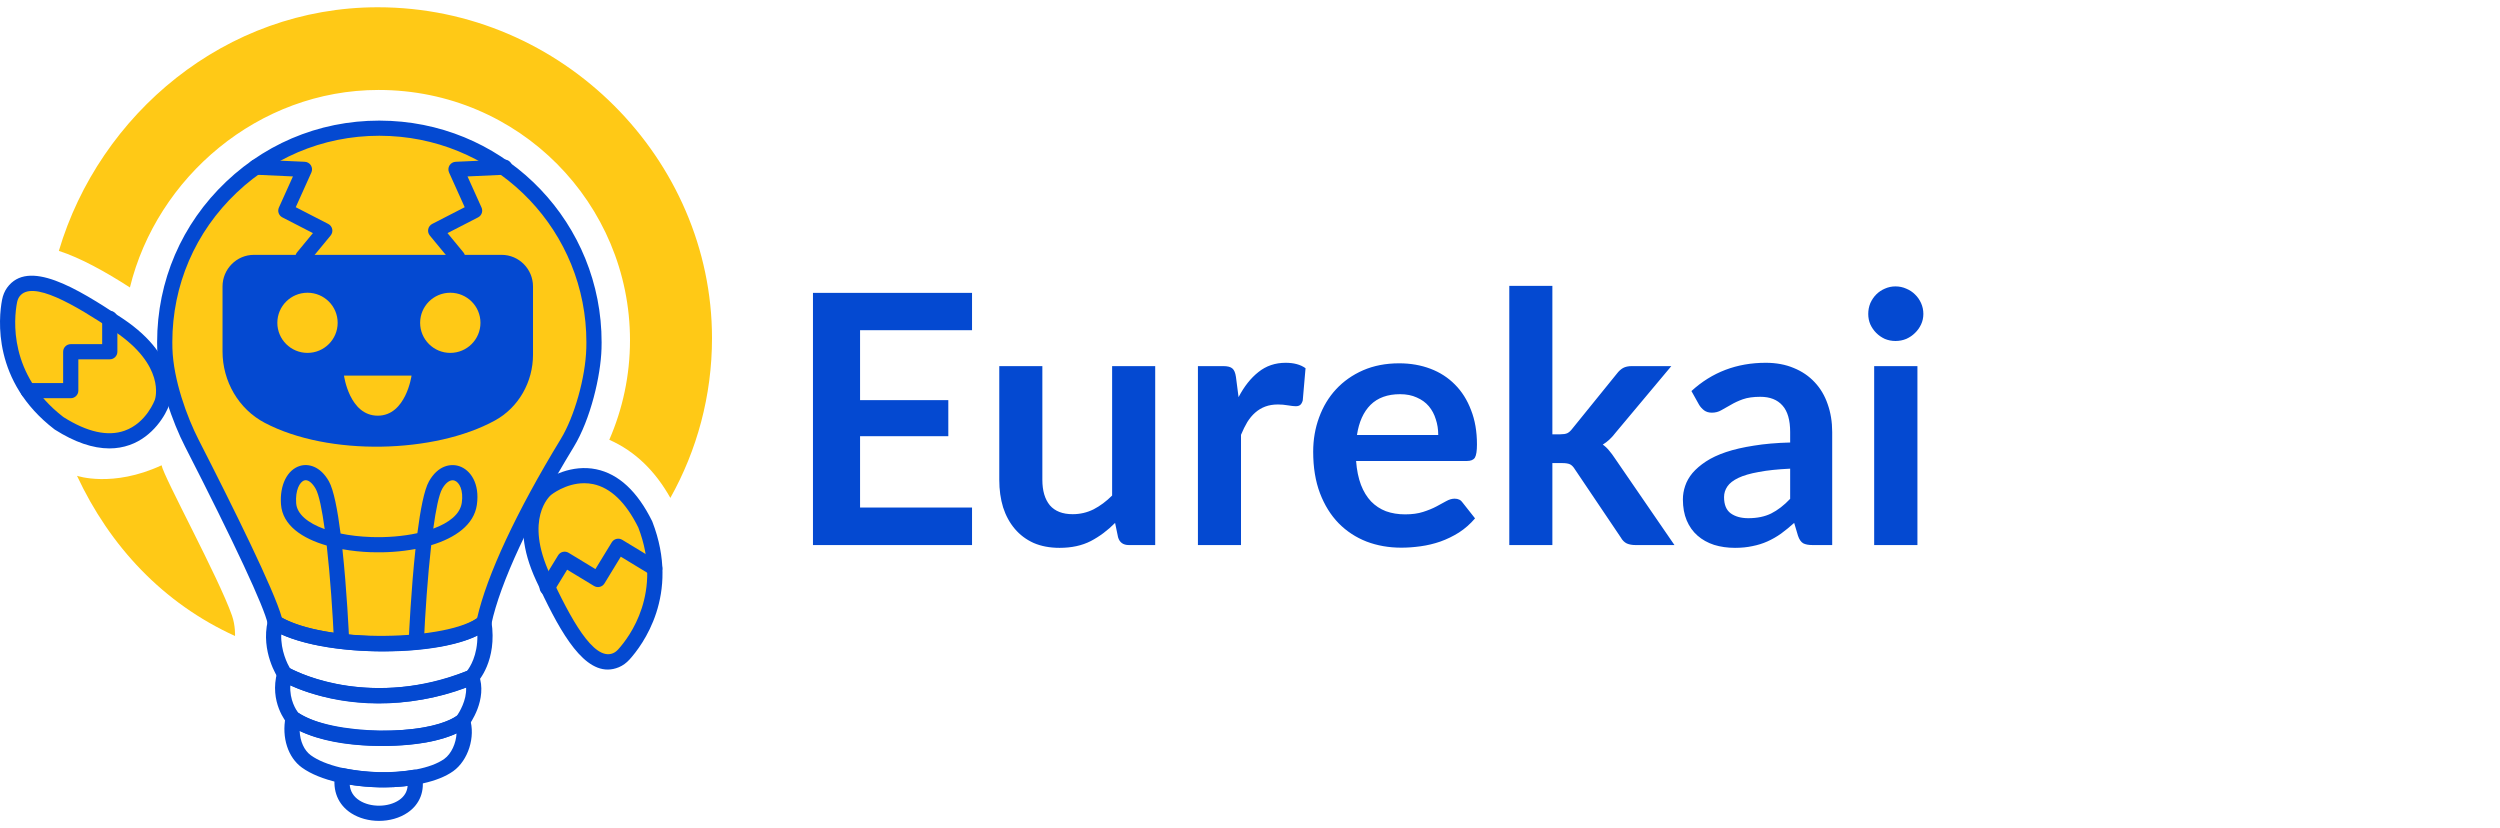
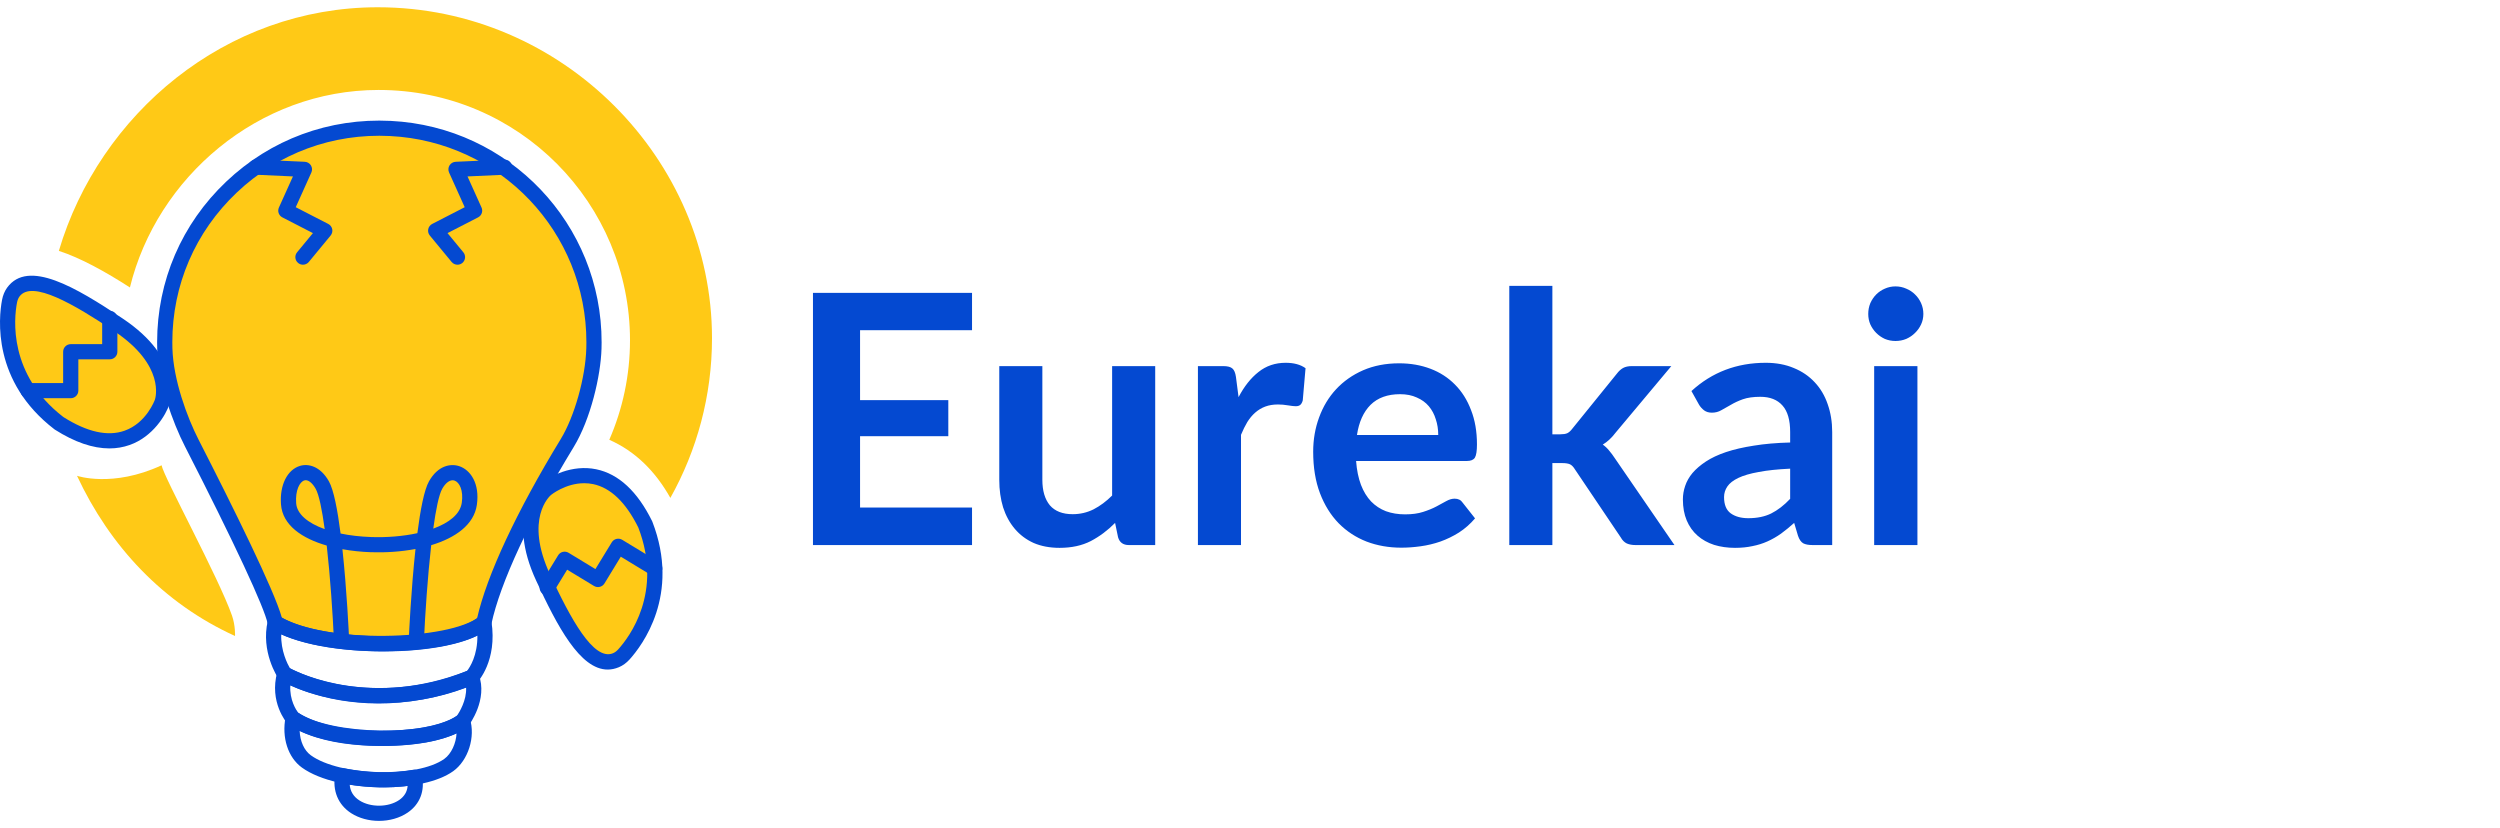
<svg xmlns="http://www.w3.org/2000/svg" width="172" height="57" viewBox="0 0 172 57" fill="none">
  <g clip-path="url(#clip0_1089_13739)">
    <path d="M0.655 20.728C0.445 21.838 -0.013 25.994 4.06 29.121C9.04 32.284 10.941 28.301 11.155 27.658C11.394 26.943 11.565 24.63 8.153 22.351C4.955 20.214 2.027 18.566 0.915 20.097C0.779 20.283 0.698 20.502 0.655 20.728Z" fill="#FFC916" />
    <path d="M4.361 28.693C5.995 29.727 7.412 30.043 8.572 29.632C10.085 29.097 10.654 27.509 10.659 27.493C10.691 27.398 11.395 25.144 7.862 22.784C5.115 20.948 2.191 19.23 1.338 20.403C1.258 20.514 1.201 20.656 1.169 20.825C0.959 21.933 0.57 25.77 4.361 28.693ZM7.527 30.851C6.386 30.851 5.131 30.419 3.779 29.561L3.741 29.534C-0.541 26.247 -0.097 21.889 0.141 20.632V20.631C0.202 20.31 0.32 20.027 0.491 19.79C1.93 17.811 5.209 19.756 8.445 21.918C12.561 24.668 11.757 27.508 11.652 27.823C11.412 28.539 10.533 30.046 8.922 30.615C8.479 30.772 8.013 30.851 7.527 30.851Z" fill="#0449D1" />
    <path d="M4.867 27.397H1.928C1.639 27.397 1.405 27.163 1.405 26.875C1.405 26.587 1.639 26.354 1.928 26.354H4.344V24.199C4.344 23.911 4.578 23.678 4.867 23.678H7.03V21.905C7.03 21.617 7.264 21.383 7.553 21.383C7.842 21.383 8.076 21.617 8.076 21.905V24.199C8.076 24.488 7.842 24.721 7.553 24.721H5.39V26.875C5.39 27.163 5.156 27.397 4.867 27.397Z" fill="#0449D1" />
    <path d="M33.294 42.83C33.908 39.938 35.967 35.499 39.025 30.481C40.083 28.746 40.806 25.915 40.861 23.975C40.865 23.838 40.867 23.701 40.867 23.562C40.876 15.675 34.763 9.235 26.863 8.839C18.361 8.412 11.333 15.16 11.333 23.546C11.333 23.692 11.335 23.838 11.34 23.984C11.4 26.05 12.25 28.64 13.193 30.481C14.848 33.715 18.608 41.156 18.933 42.83C22.084 44.803 31.048 44.79 33.294 42.83Z" fill="#FFC916" />
    <path d="M19.39 42.494C22.417 44.188 30.582 44.216 32.823 42.54C33.497 39.57 35.535 35.203 38.578 30.21C39.524 28.659 40.281 25.972 40.338 23.96C40.342 23.828 40.344 23.695 40.344 23.562C40.353 15.978 34.42 9.74 26.837 9.359C22.888 9.161 19.141 10.543 16.286 13.251C13.429 15.96 11.856 19.616 11.856 23.546C11.856 23.687 11.858 23.828 11.862 23.969C11.926 26.134 12.87 28.703 13.659 30.244C16.02 34.859 18.874 40.62 19.39 42.494ZM26.405 44.818C23.403 44.818 20.304 44.304 18.655 43.272C18.532 43.195 18.447 43.071 18.42 42.929C18.203 41.815 16.128 37.364 12.727 30.718C11.888 29.081 10.885 26.338 10.817 23.999C10.812 23.848 10.81 23.697 10.81 23.546C10.81 19.327 12.499 15.402 15.565 12.495C18.63 9.588 22.652 8.105 26.89 8.318C35.03 8.726 41.4 15.423 41.391 23.563C41.39 23.706 41.388 23.849 41.384 23.991C41.331 25.835 40.643 28.831 39.472 30.752C36.47 35.678 34.405 40.12 33.806 42.938C33.783 43.048 33.724 43.148 33.639 43.222C32.422 44.284 29.464 44.818 26.405 44.818Z" fill="#0449D1" />
    <path d="M19.952 45.983C20.727 46.387 25.663 48.711 32.134 46.156C32.322 45.916 32.861 45.107 32.845 43.718C31.452 44.396 29.154 44.794 26.433 44.807C23.562 44.824 20.99 44.393 19.35 43.644C19.309 44.77 19.78 45.688 19.952 45.983ZM26.054 48.4C22.05 48.4 19.47 46.916 19.314 46.824C19.247 46.784 19.19 46.731 19.146 46.667C19.096 46.593 17.927 44.834 18.424 42.711C18.462 42.547 18.578 42.411 18.735 42.347C18.892 42.283 19.071 42.299 19.214 42.39C22.261 44.32 30.955 44.066 32.963 42.426C33.108 42.307 33.306 42.276 33.482 42.343C33.657 42.41 33.783 42.566 33.811 42.751C34.228 45.469 32.882 46.895 32.825 46.954C32.774 47.007 32.712 47.048 32.644 47.076C30.196 48.062 27.963 48.4 26.054 48.4Z" fill="#0449D1" />
    <path d="M20.521 49.044C22.787 50.575 29.49 50.691 31.445 49.235C31.589 49.024 32.115 48.184 32.068 47.31C28.176 48.793 23.483 48.727 19.975 47.148C19.91 48.161 20.384 48.863 20.521 49.044ZM26.386 51.323C23.853 51.323 21.229 50.828 19.858 49.854C19.824 49.831 19.794 49.803 19.767 49.773C19.715 49.713 18.504 48.299 19.076 46.236C19.118 46.083 19.227 45.958 19.373 45.896C19.518 45.833 19.684 45.84 19.824 45.914C23.291 47.741 28.281 47.822 32.241 46.113C32.372 46.056 32.522 46.056 32.654 46.112C32.785 46.169 32.889 46.276 32.938 46.41C33.577 48.121 32.3 49.841 32.245 49.913C32.219 49.948 32.188 49.98 32.154 50.007C31.048 50.889 28.757 51.323 26.386 51.323Z" fill="#0449D1" />
    <path d="M20.616 50.286C20.647 51.002 20.924 51.631 21.389 51.966C23.386 53.407 28.706 53.548 30.57 52.21C31.054 51.862 31.378 51.136 31.411 50.454C30.956 50.664 30.274 50.903 29.296 51.078C27.769 51.351 23.491 51.678 20.616 50.286ZM26.384 54.171C24.241 54.171 22.022 53.71 20.776 52.812C19.814 52.118 19.371 50.751 19.648 49.33C19.681 49.159 19.798 49.015 19.959 48.948C20.121 48.881 20.305 48.898 20.451 48.995C22.701 50.49 26.956 50.436 29.111 50.051C30.863 49.738 31.468 49.22 31.474 49.215C31.605 49.091 31.786 49.046 31.961 49.091C32.135 49.135 32.271 49.27 32.326 49.441C32.727 50.694 32.213 52.316 31.181 53.057C30.138 53.806 28.291 54.171 26.384 54.171Z" fill="#0449D1" />
    <path d="M24.059 53.984C24.097 54.445 24.321 54.81 24.729 55.071C25.495 55.563 26.721 55.55 27.462 55.042C27.819 54.797 28.014 54.472 28.044 54.071C26.756 54.228 25.442 54.2 24.059 53.984ZM26.074 56.477C25.394 56.477 24.713 56.301 24.163 55.949C23.263 55.371 22.86 54.398 23.058 53.279C23.083 53.142 23.161 53.02 23.277 52.941C23.392 52.861 23.534 52.831 23.672 52.858C25.352 53.179 26.91 53.212 28.433 52.961C28.711 52.916 28.973 53.096 29.03 53.37C29.247 54.405 28.891 55.328 28.055 55.902C27.496 56.285 26.785 56.477 26.074 56.477Z" fill="#0449D1" />
    <path d="M42.928 45.019C43.686 44.18 46.244 40.867 44.395 36.084C41.791 30.799 38.091 33.217 37.572 33.655C36.995 34.141 35.644 36.029 37.369 39.744C38.986 43.228 40.628 46.154 42.377 45.423C42.59 45.334 42.774 45.19 42.928 45.019Z" fill="#FFC916" />
    <path d="M40.195 33.245C38.909 33.245 37.921 34.044 37.91 34.053C37.834 34.117 36.057 35.678 37.844 39.525C39.234 42.518 40.836 45.503 42.175 44.942C42.301 44.89 42.424 44.798 42.54 44.669C43.297 43.832 45.63 40.756 43.916 36.294C43.059 34.563 42.013 33.559 40.808 33.307C40.598 33.264 40.393 33.245 40.195 33.245ZM41.81 46.066C39.904 46.066 38.341 43.078 36.895 39.964C34.812 35.48 36.98 33.471 37.234 33.257C37.813 32.768 39.348 31.938 41.022 32.286C42.563 32.607 43.856 33.808 44.865 35.854L44.884 35.897C46.827 40.925 44.176 44.417 43.317 45.368C43.097 45.611 42.849 45.792 42.579 45.904C42.316 46.014 42.06 46.066 41.81 46.066Z" fill="#0449D1" />
    <path d="M37.649 40.958C37.556 40.958 37.462 40.934 37.377 40.882C37.131 40.732 37.052 40.411 37.202 40.165L38.399 38.205C38.549 37.959 38.871 37.881 39.118 38.031L40.965 39.153L42.089 37.312C42.161 37.194 42.277 37.109 42.412 37.077C42.546 37.044 42.689 37.066 42.807 37.138L45.318 38.662C45.565 38.812 45.643 39.133 45.493 39.379C45.342 39.625 45.021 39.703 44.774 39.553L42.71 38.3L41.587 40.141C41.437 40.387 41.115 40.465 40.868 40.315L39.02 39.194L38.096 40.708C37.997 40.869 37.825 40.958 37.649 40.958Z" fill="#0449D1" />
    <path d="M31.142 33.042C30.901 33.042 30.636 33.255 30.425 33.629C30.196 34.035 29.988 35.058 29.809 36.369C30.888 35.974 31.657 35.381 31.771 34.591C31.895 33.742 31.612 33.179 31.269 33.063C31.228 33.049 31.185 33.042 31.142 33.042ZM21.033 33.038C21.002 33.038 20.971 33.043 20.941 33.052C20.617 33.149 20.309 33.734 20.376 34.627C20.43 35.357 21.162 35.984 22.339 36.404C22.159 35.076 21.949 34.038 21.718 33.629C21.507 33.255 21.252 33.038 21.033 33.038ZM22.98 44.159C22.894 42.223 22.719 39.665 22.479 37.534C20.798 37.048 19.44 36.15 19.332 34.704C19.234 33.384 19.759 32.318 20.639 32.053C21.213 31.88 22.038 32.069 22.63 33.117C22.961 33.705 23.226 35.099 23.432 36.706C24.068 36.838 24.781 36.923 25.55 36.949C26.619 36.986 27.73 36.897 28.715 36.682C28.92 35.085 29.183 33.703 29.514 33.117C30.125 32.033 30.995 31.869 31.606 32.076C32.359 32.331 33.022 33.254 32.807 34.74C32.609 36.103 31.333 37.005 29.667 37.508C29.426 39.644 29.25 42.215 29.163 44.159L28.118 44.112C28.142 43.565 28.286 40.548 28.586 37.77C27.599 37.957 26.537 38.027 25.514 37.992C24.875 37.97 24.208 37.903 23.558 37.785C23.858 40.559 24.001 43.566 24.025 44.112L22.98 44.159Z" fill="#0449D1" />
-     <path d="M15.31 24.176V19.708C15.31 18.512 16.28 17.534 17.464 17.534H34.517C35.701 17.534 36.671 18.512 36.671 19.708V24.405C36.671 26.279 35.685 28.032 34.054 28.928C29.914 31.203 22.612 31.405 18.211 29.089C16.409 28.141 15.31 26.227 15.31 24.176Z" fill="#0449D1" />
    <path d="M23.231 22.209C23.231 23.352 22.302 24.279 21.156 24.279C20.01 24.279 19.081 23.352 19.081 22.209C19.081 21.066 20.01 20.14 21.156 20.14C22.302 20.14 23.231 21.066 23.231 22.209Z" fill="#FFC916" />
    <path d="M33.056 22.209C33.056 23.352 32.126 24.279 30.98 24.279C29.834 24.279 28.905 23.352 28.905 22.209C28.905 21.066 29.834 20.14 30.98 20.14C32.126 20.14 33.056 21.066 33.056 22.209Z" fill="#FFC916" />
    <path d="M28.314 25.841C28.314 25.841 27.934 28.599 25.99 28.599C24.033 28.599 23.667 25.841 23.667 25.841H28.314Z" fill="#FFC916" />
    <path d="M20.843 18.212C20.726 18.212 20.608 18.173 20.511 18.093C20.288 17.91 20.256 17.582 20.439 17.359L21.529 16.038L19.427 14.956C19.18 14.829 19.075 14.532 19.189 14.279L20.154 12.138L17.579 12.021C17.291 12.008 17.068 11.764 17.081 11.476C17.094 11.189 17.343 10.968 17.627 10.979L20.97 11.131C21.143 11.139 21.3 11.232 21.391 11.379C21.482 11.526 21.494 11.709 21.423 11.866L20.347 14.256L22.584 15.407C22.725 15.479 22.825 15.611 22.857 15.765C22.888 15.92 22.849 16.08 22.748 16.202L21.247 18.022C21.144 18.147 20.994 18.212 20.843 18.212Z" fill="#0449D1" />
    <path d="M31.475 18.212C31.324 18.212 31.174 18.147 31.071 18.022L29.57 16.202C29.47 16.08 29.43 15.92 29.462 15.765C29.494 15.611 29.594 15.479 29.734 15.407L31.972 14.256L30.895 11.866C30.825 11.709 30.836 11.526 30.927 11.379C31.018 11.232 31.176 11.139 31.349 11.131L34.691 10.979C34.976 10.967 35.224 11.188 35.237 11.476C35.251 11.764 35.028 12.008 34.739 12.021L32.165 12.138L33.129 14.279C33.243 14.532 33.139 14.829 32.892 14.956L30.789 16.038L31.879 17.359C32.062 17.582 32.03 17.91 31.807 18.093C31.71 18.173 31.592 18.212 31.475 18.212Z" fill="#0449D1" />
    <path d="M16.17 43.756C11.207 41.498 7.559 37.576 5.298 32.735C5.298 32.735 7.743 33.575 11.117 32.012C11.263 32.817 15.037 39.722 15.961 42.352C16.206 43.051 16.17 43.756 16.17 43.756Z" fill="#FFC916" />
    <path d="M8.938 19.777C10.787 12.213 17.766 6.189 26.048 6.189C35.744 6.189 43.344 14.035 43.344 23.409C43.344 25.83 42.838 28.149 41.919 30.257C43.721 31.056 45.093 32.426 46.121 34.256C47.95 30.987 48.986 27.232 48.986 23.268C48.986 10.972 38.709 0.5 25.991 0.5C15.514 0.5 6.841 7.849 4.049 17.26C5.535 17.743 7.231 18.678 8.938 19.777Z" fill="#FFC916" />
  </g>
  <path d="M59.172 22.716V27.528H65.244V30.012H59.172V34.92H66.876V37.5H55.932V20.148H66.876V22.716H59.172ZM79.478 25.188V37.5H77.666C77.274 37.5 77.026 37.32 76.922 36.96L76.718 35.976C76.214 36.488 75.658 36.904 75.05 37.224C74.442 37.536 73.726 37.692 72.902 37.692C72.23 37.692 71.634 37.58 71.114 37.356C70.602 37.124 70.17 36.8 69.818 36.384C69.466 35.968 69.198 35.476 69.014 34.908C68.838 34.332 68.75 33.7 68.75 33.012V25.188H71.714V33.012C71.714 33.764 71.886 34.348 72.23 34.764C72.582 35.172 73.106 35.376 73.802 35.376C74.314 35.376 74.794 35.264 75.242 35.04C75.69 34.808 76.114 34.492 76.514 34.092V25.188H79.478ZM85.213 27.324C85.597 26.588 86.053 26.012 86.581 25.596C87.109 25.172 87.733 24.96 88.453 24.96C89.021 24.96 89.477 25.084 89.821 25.332L89.629 27.552C89.589 27.696 89.529 27.8 89.449 27.864C89.377 27.92 89.277 27.948 89.149 27.948C89.029 27.948 88.849 27.928 88.609 27.888C88.377 27.848 88.149 27.828 87.925 27.828C87.597 27.828 87.305 27.876 87.049 27.972C86.793 28.068 86.561 28.208 86.353 28.392C86.153 28.568 85.973 28.784 85.813 29.04C85.661 29.296 85.517 29.588 85.381 29.916V37.5H82.417V25.188H84.157C84.461 25.188 84.673 25.244 84.793 25.356C84.913 25.46 84.993 25.652 85.033 25.932L85.213 27.324ZM98.951 29.928C98.951 29.544 98.895 29.184 98.783 28.848C98.679 28.504 98.519 28.204 98.303 27.948C98.087 27.692 97.811 27.492 97.475 27.348C97.147 27.196 96.763 27.12 96.323 27.12C95.467 27.12 94.791 27.364 94.295 27.852C93.807 28.34 93.495 29.032 93.359 29.928H98.951ZM93.299 31.716C93.347 32.348 93.459 32.896 93.635 33.36C93.811 33.816 94.043 34.196 94.331 34.5C94.619 34.796 94.959 35.02 95.351 35.172C95.751 35.316 96.191 35.388 96.671 35.388C97.151 35.388 97.563 35.332 97.907 35.22C98.259 35.108 98.563 34.984 98.819 34.848C99.083 34.712 99.311 34.588 99.503 34.476C99.703 34.364 99.895 34.308 100.079 34.308C100.327 34.308 100.511 34.4 100.631 34.584L101.483 35.664C101.155 36.048 100.787 36.372 100.379 36.636C99.971 36.892 99.543 37.1 99.095 37.26C98.655 37.412 98.203 37.52 97.739 37.584C97.283 37.648 96.839 37.68 96.407 37.68C95.551 37.68 94.755 37.54 94.019 37.26C93.283 36.972 92.643 36.552 92.099 36C91.555 35.44 91.127 34.752 90.815 33.936C90.503 33.112 90.347 32.16 90.347 31.08C90.347 30.24 90.483 29.452 90.755 28.716C91.027 27.972 91.415 27.328 91.919 26.784C92.431 26.232 93.051 25.796 93.779 25.476C94.515 25.156 95.343 24.996 96.263 24.996C97.039 24.996 97.755 25.12 98.411 25.368C99.067 25.616 99.631 25.98 100.103 26.46C100.575 26.932 100.943 27.516 101.207 28.212C101.479 28.9 101.615 29.688 101.615 30.576C101.615 31.024 101.567 31.328 101.471 31.488C101.375 31.64 101.191 31.716 100.919 31.716H93.299ZM106.803 19.668V29.88H107.355C107.555 29.88 107.711 29.856 107.823 29.808C107.943 29.752 108.063 29.644 108.183 29.484L111.243 25.704C111.371 25.536 111.511 25.408 111.663 25.32C111.823 25.232 112.027 25.188 112.275 25.188H114.987L111.159 29.76C110.887 30.12 110.591 30.396 110.271 30.588C110.439 30.708 110.587 30.848 110.715 31.008C110.851 31.168 110.979 31.34 111.099 31.524L115.203 37.5H112.527C112.295 37.5 112.095 37.464 111.927 37.392C111.759 37.312 111.619 37.172 111.507 36.972L108.363 32.304C108.251 32.12 108.135 32 108.015 31.944C107.895 31.888 107.715 31.86 107.475 31.86H106.803V37.5H103.839V19.668H106.803ZM123.163 32.244C122.307 32.284 121.587 32.36 121.003 32.472C120.419 32.576 119.951 32.712 119.599 32.88C119.247 33.048 118.995 33.244 118.843 33.468C118.691 33.692 118.615 33.936 118.615 34.2C118.615 34.72 118.767 35.092 119.071 35.316C119.383 35.54 119.787 35.652 120.283 35.652C120.891 35.652 121.415 35.544 121.855 35.328C122.303 35.104 122.739 34.768 123.163 34.32V32.244ZM116.371 26.904C117.787 25.608 119.491 24.96 121.483 24.96C122.203 24.96 122.847 25.08 123.415 25.32C123.983 25.552 124.463 25.88 124.855 26.304C125.247 26.72 125.543 27.22 125.743 27.804C125.951 28.388 126.055 29.028 126.055 29.724V37.5H124.711C124.431 37.5 124.215 37.46 124.063 37.38C123.911 37.292 123.791 37.12 123.703 36.864L123.439 35.976C123.127 36.256 122.823 36.504 122.527 36.72C122.231 36.928 121.923 37.104 121.603 37.248C121.283 37.392 120.939 37.5 120.571 37.572C120.211 37.652 119.811 37.692 119.371 37.692C118.851 37.692 118.371 37.624 117.931 37.488C117.491 37.344 117.111 37.132 116.791 36.852C116.471 36.572 116.223 36.224 116.047 35.808C115.871 35.392 115.783 34.908 115.783 34.356C115.783 34.044 115.835 33.736 115.939 33.432C116.043 33.12 116.211 32.824 116.443 32.544C116.683 32.264 116.991 32 117.367 31.752C117.743 31.504 118.203 31.288 118.747 31.104C119.299 30.92 119.939 30.772 120.667 30.66C121.395 30.54 122.227 30.468 123.163 30.444V29.724C123.163 28.9 122.987 28.292 122.635 27.9C122.283 27.5 121.775 27.3 121.111 27.3C120.631 27.3 120.231 27.356 119.911 27.468C119.599 27.58 119.323 27.708 119.083 27.852C118.843 27.988 118.623 28.112 118.423 28.224C118.231 28.336 118.015 28.392 117.775 28.392C117.567 28.392 117.391 28.34 117.247 28.236C117.103 28.124 116.987 27.996 116.899 27.852L116.371 26.904ZM131.919 25.188V37.5H128.943V25.188H131.919ZM132.327 21.6C132.327 21.856 132.275 22.096 132.171 22.32C132.067 22.544 131.927 22.74 131.751 22.908C131.583 23.076 131.383 23.212 131.151 23.316C130.919 23.412 130.671 23.46 130.407 23.46C130.151 23.46 129.907 23.412 129.675 23.316C129.451 23.212 129.255 23.076 129.087 22.908C128.919 22.74 128.783 22.544 128.679 22.32C128.583 22.096 128.535 21.856 128.535 21.6C128.535 21.336 128.583 21.088 128.679 20.856C128.783 20.624 128.919 20.424 129.087 20.256C129.255 20.088 129.451 19.956 129.675 19.86C129.907 19.756 130.151 19.704 130.407 19.704C130.671 19.704 130.919 19.756 131.151 19.86C131.383 19.956 131.583 20.088 131.751 20.256C131.927 20.424 132.067 20.624 132.171 20.856C132.275 21.088 132.327 21.336 132.327 21.6Z" fill="#0449D1" />
  <defs>
    <clipPath id="clip0_1089_13739">
      <rect width="49" height="56" fill="white" transform="translate(0 0.5)" />
    </clipPath>
  </defs>
</svg>